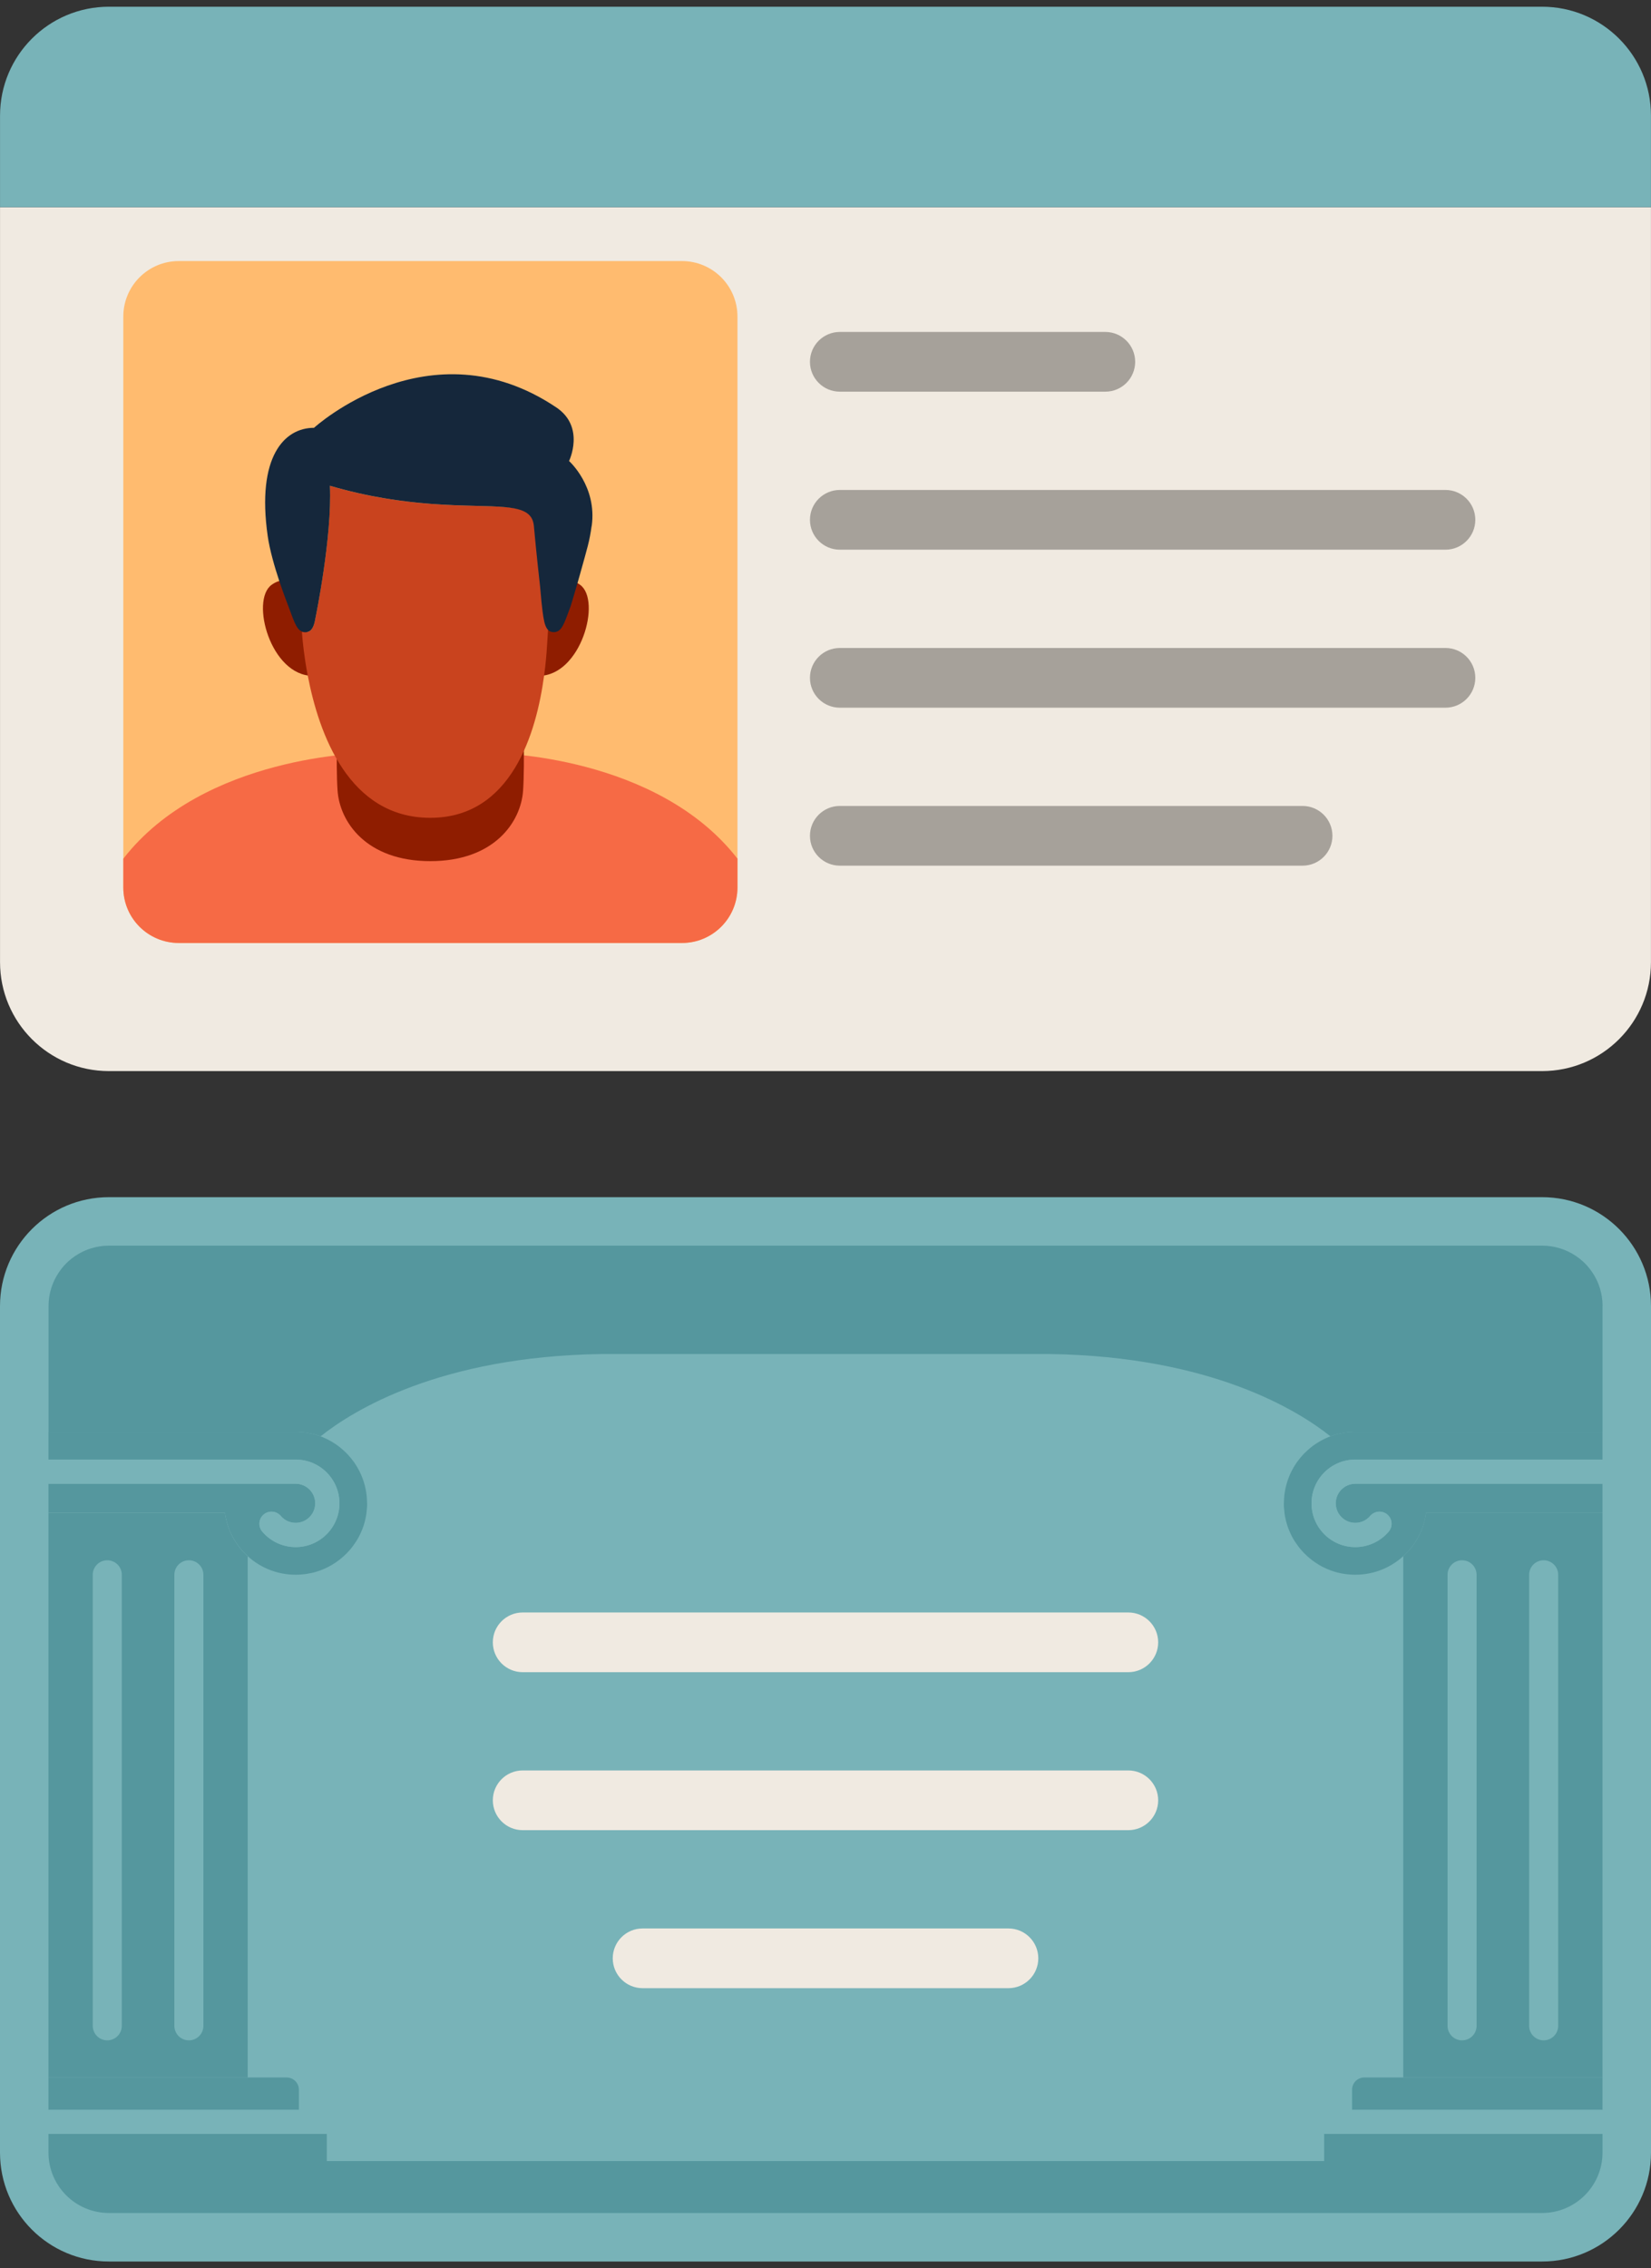
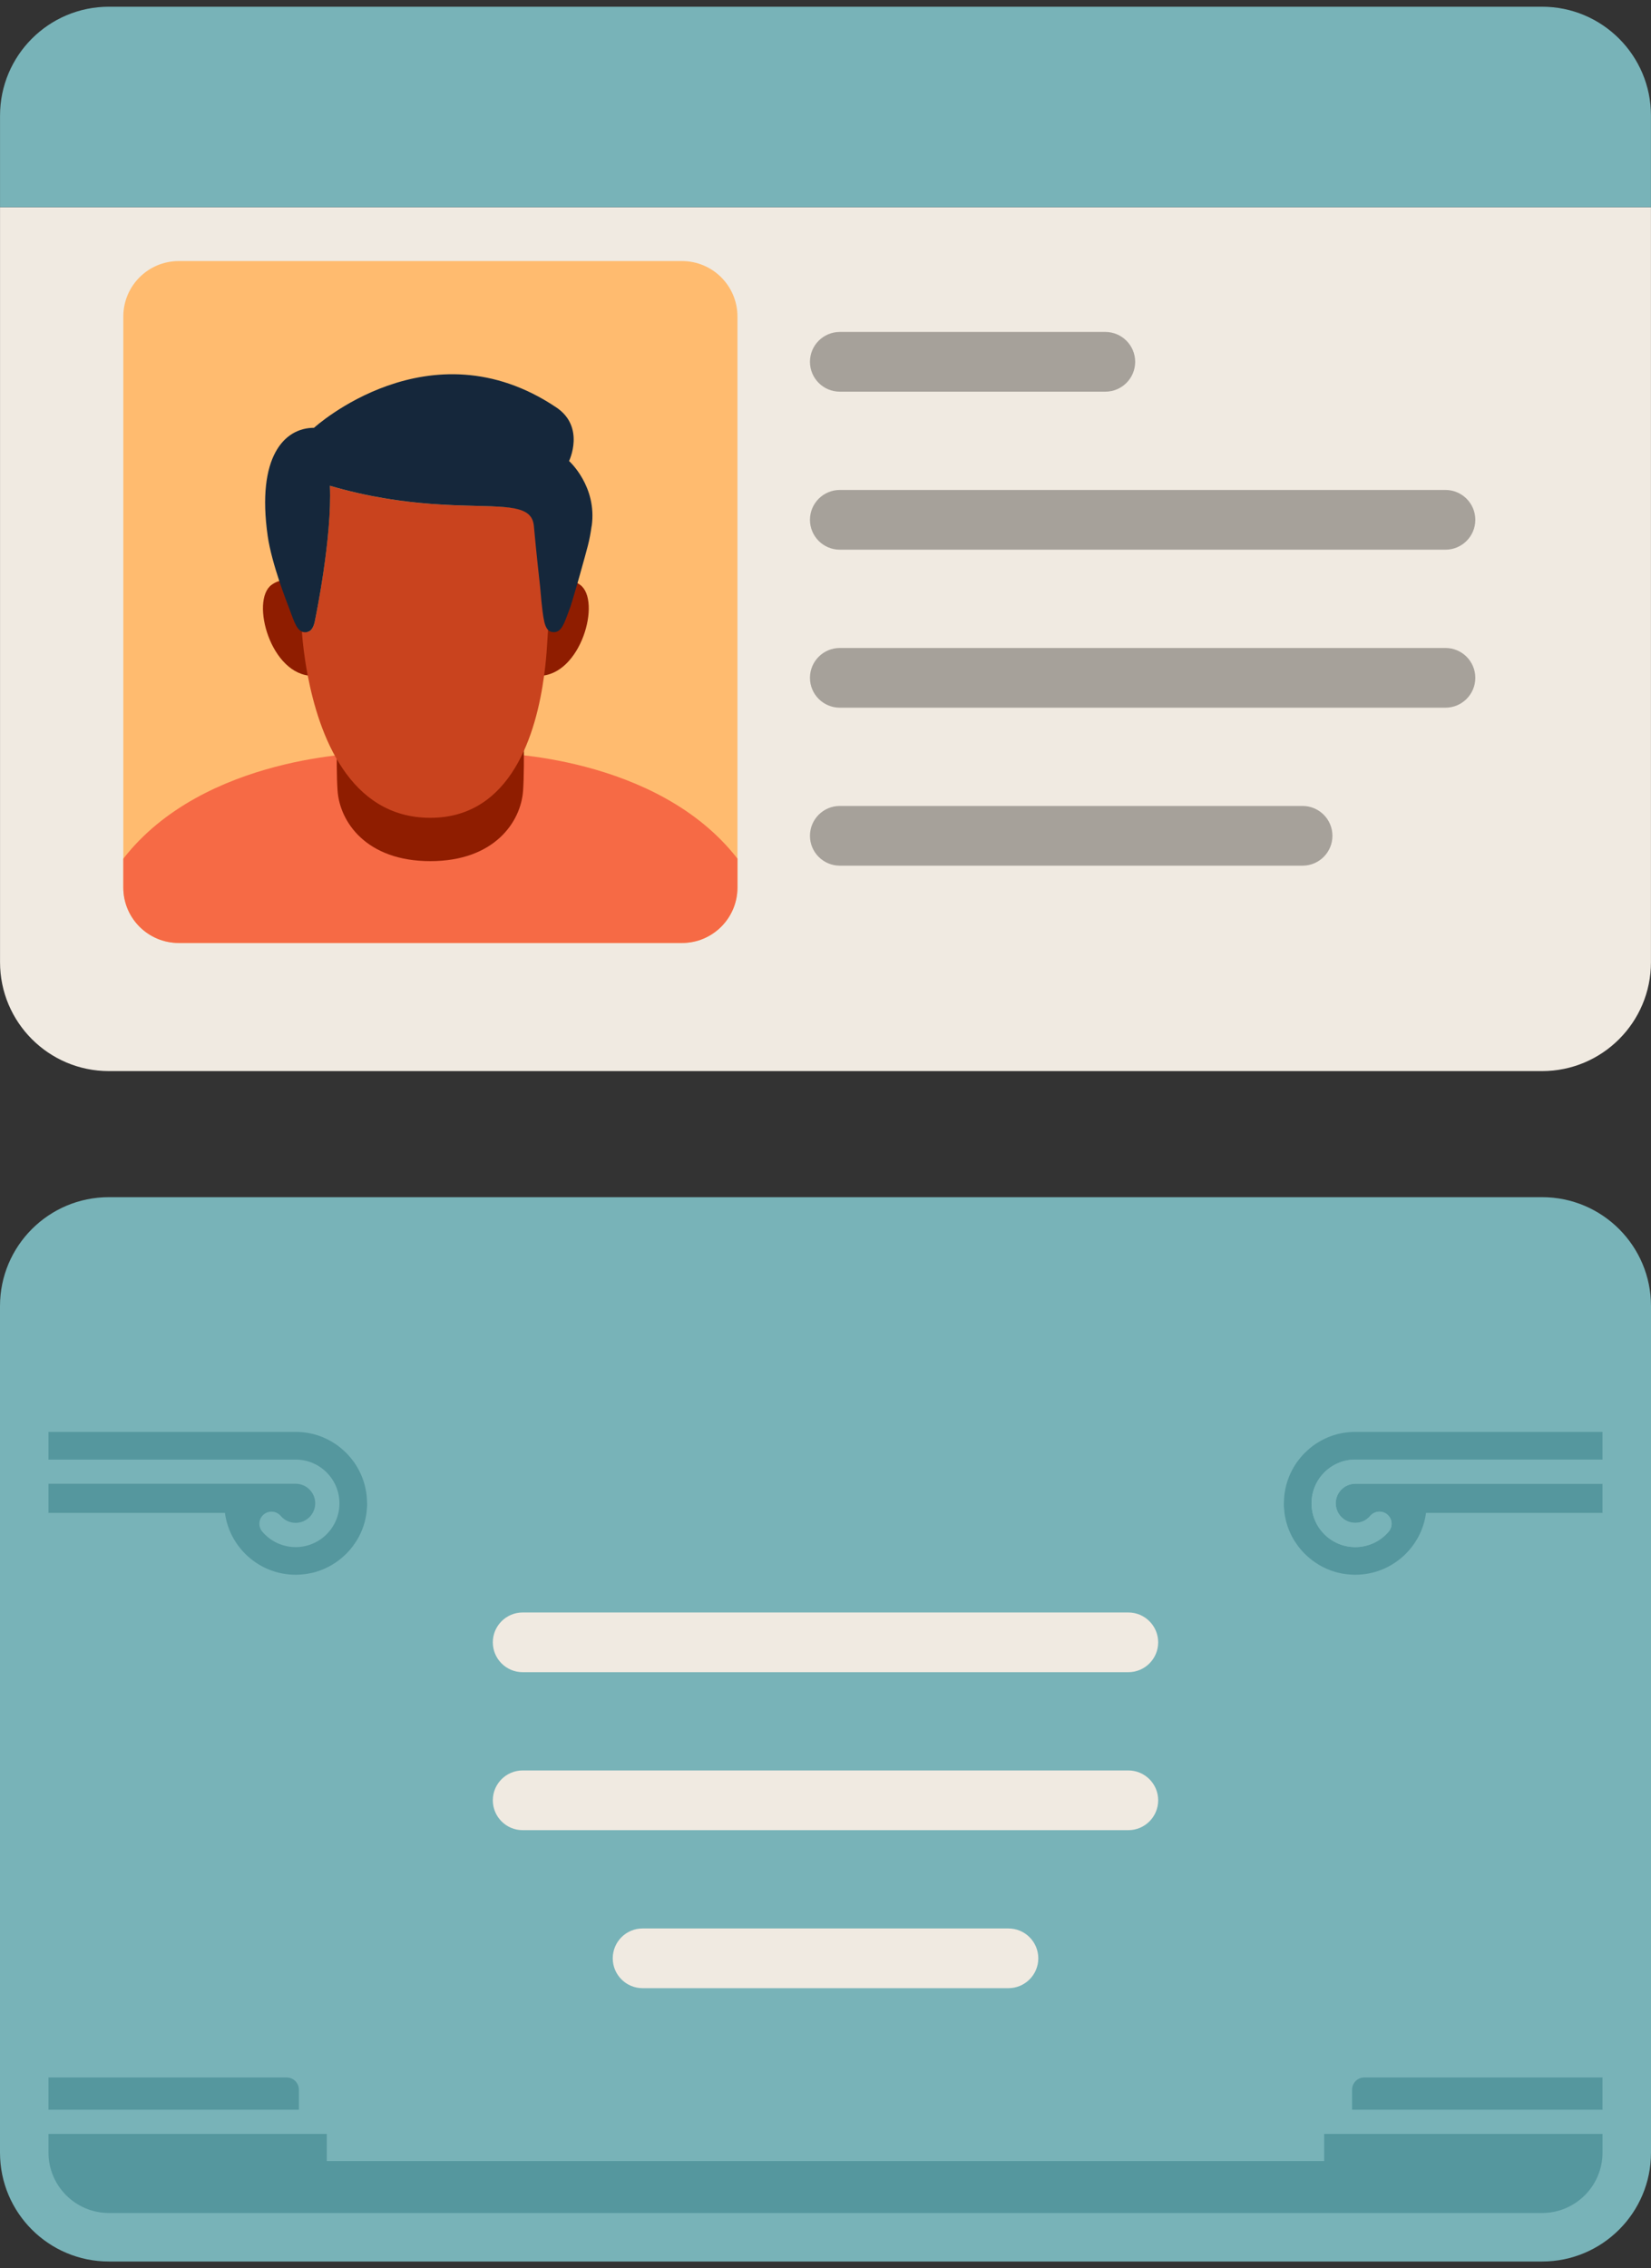
<svg xmlns="http://www.w3.org/2000/svg" width="198" height="272" viewBox="0 0 198 272" fill="none">
  <rect x="0" y="0" width="198" height="272" fill="#333333" stroke="none" />
  <path d="M197.995 24.847V115.383C197.995 122.598 192.147 128.443 184.936 128.443H13.059C5.853 128.443 0.004 122.594 0.004 115.383V24.847H197.995Z" fill="#F0EAE1" />
  <path d="M88.441 37.959V106.426C88.441 110.104 85.461 113.08 81.787 113.08H21.441C17.763 113.08 14.788 110.104 14.788 106.426V37.959C14.788 34.285 17.763 31.306 21.441 31.306H81.787C85.461 31.306 88.441 34.285 88.441 37.959Z" fill="#FFBB6F" />
  <path d="M197.995 13.865V24.843H0.004V13.865C0.004 6.65 5.853 0.806 13.059 0.806H184.936C192.151 0.806 197.995 6.655 197.995 13.865Z" fill="#78B3B8" />
  <path d="M88.441 102.974V106.427C88.441 110.105 85.461 113.08 81.787 113.08H21.441C17.763 113.08 14.788 110.105 14.788 106.427V102.974C24.452 90.511 43.873 90.321 43.873 90.321H59.355C59.355 90.321 78.781 90.511 88.445 102.974H88.441Z" fill="#F66A45" />
  <path d="M51.61 103.266C59.28 103.266 62.481 98.566 62.733 94.795C62.954 91.51 62.733 85.012 62.733 85.012H40.482C40.482 85.012 40.261 91.51 40.482 94.795C40.739 98.566 43.935 103.266 51.605 103.266" fill="#8F1D00" />
  <path d="M65.867 70.692C65.867 70.692 67.499 68.636 69.572 70.131C72.163 72.001 69.678 81.046 64.625 81.046L65.867 70.688V70.692Z" fill="#8F1D00" />
  <path d="M36.278 70.692C36.278 70.692 34.647 68.636 32.573 70.131C29.983 72.001 32.467 81.046 37.52 81.046L36.278 70.688V70.692Z" fill="#8F1D00" />
  <path d="M65.947 72.257C65.85 73.659 65.73 75.401 65.597 77.536C65.54 78.5 65.434 79.693 65.253 81.006C64.333 87.846 61.371 98.071 51.605 98.071C41.839 98.071 38.25 88.022 36.906 81.006C36.486 78.827 36.291 76.944 36.203 75.741C36.318 75.794 36.441 75.816 36.578 75.816C37.109 75.816 37.6 75.6 37.834 74.083C37.834 74.083 39.841 64.366 39.558 58.256C44.116 59.591 48.166 60.157 51.601 60.422C59.523 61.028 64.192 60.016 64.399 63.088C64.656 66.868 64.979 72.253 64.979 72.253H65.938L65.947 72.257Z" fill="#C9431E" />
  <path d="M70.96 63.093C71.637 58.305 68.246 55.285 68.246 55.285C68.246 55.285 70.218 51.205 66.716 48.857C51.513 38.649 37.657 51.302 37.657 51.302C34.112 51.302 30.747 54.742 32.105 64.282C32.343 65.949 32.94 68.009 33.493 69.671C34.068 71.391 34.58 72.686 34.58 72.686C35.186 74.26 35.491 75.445 36.207 75.737C36.322 75.79 36.446 75.812 36.583 75.812C37.114 75.812 37.604 75.595 37.839 74.079C37.839 74.079 39.846 64.362 39.563 58.252C44.121 59.587 48.17 60.153 51.605 60.418C59.528 61.024 63.758 60.016 64.028 63.084C64.293 66.112 64.771 70.334 64.771 70.334C65.01 73.261 65.182 74.074 65.182 74.074C65.416 75.591 65.907 75.807 66.438 75.807C66.579 75.807 66.698 75.785 66.813 75.732C67.53 75.44 67.835 74.256 68.44 72.682C68.44 72.682 69.077 70.595 69.563 68.849C70.474 65.564 70.686 64.972 70.951 63.088L70.96 63.093Z" fill="#15273B" />
  <path d="M132.557 39.807H100.717C98.74 39.807 97.136 41.411 97.136 43.389C97.136 45.366 98.74 46.969 100.717 46.969H132.557C134.535 46.969 136.138 45.366 136.138 43.389C136.138 41.411 134.535 39.807 132.557 39.807Z" fill="#A6A19A" />
  <path d="M173.349 58.755H100.717C98.74 58.755 97.136 60.359 97.136 62.336C97.136 64.314 98.74 65.917 100.717 65.917H173.349C175.327 65.917 176.93 64.314 176.93 62.336C176.93 60.359 175.327 58.755 173.349 58.755Z" fill="#A6A19A" />
  <path d="M173.349 77.704H100.717C98.74 77.704 97.136 79.307 97.136 81.284C97.136 83.262 98.74 84.865 100.717 84.865H173.349C175.327 84.865 176.93 83.262 176.93 81.284C176.93 79.307 175.327 77.704 173.349 77.704Z" fill="#A6A19A" />
  <path d="M156.213 96.648H100.717C98.74 96.648 97.136 98.251 97.136 100.229C97.136 102.206 98.74 103.809 100.717 103.809H156.213C158.191 103.809 159.794 102.206 159.794 100.229C159.794 98.251 158.191 96.648 156.213 96.648Z" fill="#A6A19A" />
  <path d="M198 156.617V258.139C198 265.354 192.151 271.194 184.945 271.194H13.055C5.849 271.194 0 265.354 0 258.139V156.617C0 149.411 5.849 143.562 13.055 143.562H184.945C192.151 143.562 198 149.411 198 156.617Z" fill="#78B3B8" />
  <path d="M44.028 180.278C44.028 180.477 44.023 180.667 44.006 180.866C43.993 181.034 43.975 181.202 43.953 181.378C43.953 181.409 43.953 181.432 43.948 181.458C43.935 181.529 43.931 181.6 43.917 181.661C43.9 181.768 43.882 181.869 43.86 181.975C43.772 182.431 43.643 182.868 43.484 183.293C43.444 183.399 43.405 183.51 43.356 183.611C43.303 183.739 43.245 183.868 43.188 183.987C43.002 184.372 42.794 184.739 42.547 185.083C42.476 185.189 42.401 185.291 42.326 185.397C42.246 185.508 42.158 185.618 42.069 185.724C42.056 185.742 42.047 185.76 42.03 185.777C41.778 186.074 41.513 186.352 41.221 186.613C41.123 186.706 41.017 186.794 40.911 186.878C40.708 187.046 40.5 187.21 40.279 187.356C39.7 187.758 39.063 188.081 38.391 188.328C38.263 188.377 38.135 188.417 38.007 188.457C37.618 188.58 37.211 188.673 36.8 188.735C36.645 188.757 36.49 188.775 36.34 188.792C36.194 188.81 36.048 188.823 35.911 188.828C33.524 188.952 31.331 188.089 29.709 186.617C28.25 185.291 27.246 183.474 26.976 181.423H5.813V177.93H35.46C36.751 177.93 37.803 178.982 37.803 180.273C37.803 181.564 36.751 182.616 35.46 182.616C34.77 182.616 34.116 182.316 33.67 181.785C33.153 181.175 32.233 181.1 31.618 181.617C31.008 182.134 30.933 183.054 31.45 183.664C32.45 184.849 33.913 185.525 35.46 185.525C38.356 185.525 40.708 183.173 40.708 180.278C40.708 177.382 38.356 175.03 35.46 175.03H5.813V171.71H35.46C36.508 171.71 37.511 171.896 38.44 172.24C38.643 172.316 38.847 172.404 39.037 172.493C39.236 172.585 39.426 172.678 39.611 172.784H39.616C39.802 172.895 39.987 173.005 40.164 173.12C40.345 173.235 40.518 173.363 40.686 173.492C40.814 173.589 40.938 173.695 41.057 173.805C41.128 173.859 41.199 173.92 41.265 173.991C41.393 174.102 41.517 174.226 41.636 174.345C41.782 174.5 41.919 174.659 42.061 174.827C42.193 174.99 42.326 175.158 42.45 175.331C43.436 176.728 44.019 178.434 44.019 180.278H44.028Z" fill="#55979E" />
  <path d="M192.186 255.893V258.135C192.186 262.127 188.937 265.376 184.945 265.376H13.055C9.063 265.376 5.813 262.127 5.813 258.135V255.893H39.191V259.147H158.804V255.893H192.182H192.186Z" fill="#55979E" />
-   <path d="M40.708 180.278C40.708 183.173 38.356 185.525 35.46 185.525C33.913 185.525 32.45 184.849 31.45 183.664C30.933 183.054 31.008 182.134 31.618 181.617C32.233 181.1 33.153 181.175 33.67 181.785C34.116 182.316 34.766 182.616 35.46 182.616C36.751 182.616 37.803 181.564 37.803 180.273C37.803 178.982 36.751 177.93 35.46 177.93H5.813V175.026H35.46C38.356 175.026 40.708 177.377 40.708 180.273V180.278Z" fill="#78B3B8" />
-   <path d="M5.813 244.677V249.129H29.709V186.626C28.25 185.3 27.246 183.483 26.976 181.432H5.813V244.677Z" fill="#78B3B8" />
  <path d="M39.191 255.38V255.893H5.813V252.989H36.68C37.901 252.989 39.023 253.855 39.174 255.071C39.187 255.168 39.191 255.279 39.191 255.385V255.38Z" fill="#78B3B8" />
  <path d="M5.813 252.989V249.129H34.386C35.195 249.129 35.845 249.788 35.845 250.592V252.989H5.813Z" fill="#55979E" />
-   <path d="M192.186 156.617V171.71H162.54C161.492 171.71 160.488 171.896 159.56 172.24C155.661 169.132 145.245 162.66 125.903 162.373H72.105C52.764 162.665 42.348 169.132 38.449 172.24C37.52 171.896 36.512 171.71 35.469 171.71H5.822V156.617C5.822 155.865 5.937 155.145 6.149 154.468C6.22 154.243 6.3 154.022 6.393 153.805C6.441 153.695 6.485 153.584 6.538 153.478C6.689 153.164 6.866 152.864 7.06 152.572C7.259 152.28 7.471 152.006 7.706 151.745C7.86 151.577 8.024 151.413 8.192 151.259C8.453 151.024 8.727 150.812 9.019 150.613C9.31 150.414 9.611 150.242 9.925 150.092C10.031 150.039 10.142 149.994 10.252 149.946C10.469 149.853 10.69 149.773 10.915 149.703C11.596 149.495 12.317 149.375 13.064 149.375H184.954C185.705 149.375 186.426 149.49 187.102 149.703C187.328 149.773 187.549 149.853 187.765 149.946C187.876 149.994 187.987 150.039 188.093 150.092C188.407 150.242 188.707 150.419 188.999 150.613C189.291 150.812 189.565 151.024 189.826 151.259C189.994 151.413 190.157 151.577 190.312 151.745C190.546 152.006 190.758 152.28 190.957 152.572C191.156 152.864 191.329 153.164 191.479 153.478C191.532 153.584 191.576 153.695 191.625 153.805C191.718 154.022 191.797 154.243 191.868 154.468C192.076 155.149 192.195 155.87 192.195 156.617H192.186Z" fill="#55979E" />
-   <path d="M192.182 187.099V181.427H171.019C170.754 183.479 169.746 185.3 168.287 186.622V249.125H192.182V244.673V187.099Z" fill="#55979E" />
  <path d="M173.601 188.845V242.931C173.601 243.895 174.379 244.673 175.343 244.673C176.306 244.673 177.084 243.895 177.084 242.931V188.845C177.084 187.882 176.306 187.104 175.343 187.104C174.379 187.104 173.601 187.882 173.601 188.845Z" fill="#78B3B8" />
  <path d="M183.385 188.845V242.931C183.385 243.895 184.163 244.673 185.126 244.673C186.09 244.673 186.868 243.895 186.868 242.931V188.845C186.868 187.882 186.09 187.104 185.126 187.104C184.163 187.104 183.385 187.882 183.385 188.845Z" fill="#78B3B8" />
  <path d="M153.968 180.278C153.968 180.477 153.972 180.667 153.99 180.866C154.003 181.034 154.021 181.202 154.043 181.378C154.043 181.409 154.043 181.432 154.047 181.458C154.06 181.529 154.065 181.6 154.078 181.661C154.096 181.768 154.114 181.869 154.136 181.975C154.224 182.431 154.352 182.868 154.511 183.293C154.551 183.399 154.591 183.51 154.64 183.611C154.693 183.739 154.75 183.868 154.808 183.987C154.993 184.372 155.201 184.739 155.449 185.083C155.519 185.189 155.595 185.291 155.67 185.397C155.749 185.508 155.838 185.618 155.926 185.724C155.939 185.742 155.948 185.76 155.966 185.777C156.218 186.074 156.483 186.352 156.775 186.613C156.872 186.706 156.978 186.794 157.084 186.878C157.288 187.046 157.496 187.21 157.717 187.356C158.296 187.758 158.932 188.081 159.604 188.328C159.733 188.377 159.861 188.417 159.989 188.457C160.378 188.58 160.785 188.673 161.196 188.735C161.351 188.757 161.505 188.775 161.656 188.792C161.802 188.81 161.947 188.823 162.084 188.828C164.472 188.952 166.665 188.089 168.287 186.617C169.746 185.291 170.749 183.474 171.019 181.423H192.182V177.93H162.535C161.244 177.93 160.192 178.982 160.192 180.273C160.192 181.564 161.244 182.616 162.535 182.616C163.225 182.616 163.879 182.316 164.326 181.785C164.843 181.175 165.763 181.1 166.377 181.617C166.987 182.134 167.062 183.054 166.545 183.664C165.546 184.849 164.083 185.525 162.535 185.525C159.64 185.525 157.288 183.173 157.288 180.278C157.288 177.382 159.64 175.03 162.535 175.03H192.182V171.71H162.535C161.488 171.71 160.484 171.896 159.556 172.24C159.352 172.316 159.149 172.404 158.959 172.493C158.76 172.585 158.57 172.678 158.384 172.784H158.38C158.194 172.895 158.008 173.005 157.832 173.12C157.65 173.235 157.478 173.363 157.31 173.492C157.182 173.589 157.058 173.695 156.939 173.805C156.868 173.859 156.797 173.92 156.731 173.991C156.603 174.102 156.479 174.226 156.359 174.345C156.213 174.5 156.076 174.659 155.935 174.827C155.802 174.99 155.67 175.158 155.546 175.331C154.56 176.728 153.976 178.434 153.976 180.278H153.968Z" fill="#55979E" />
  <path d="M157.288 180.278C157.288 183.173 159.64 185.525 162.535 185.525C164.083 185.525 165.546 184.849 166.545 183.664C167.062 183.054 166.987 182.134 166.377 181.617C165.763 181.1 164.843 181.175 164.326 181.785C163.879 182.316 163.229 182.616 162.535 182.616C161.244 182.616 160.192 181.564 160.192 180.273C160.192 178.982 161.244 177.93 162.535 177.93H192.182V175.026H162.535C159.64 175.026 157.288 177.377 157.288 180.273V180.278Z" fill="#78B3B8" />
  <path d="M158.804 255.38V255.893H192.182V252.989H161.315C160.095 252.989 158.972 253.855 158.822 255.071C158.808 255.168 158.804 255.279 158.804 255.385V255.38Z" fill="#78B3B8" />
  <path d="M162.151 252.989V250.592C162.151 249.783 162.801 249.129 163.61 249.129H168.287H188.667H192.182V252.989H162.151Z" fill="#55979E" />
  <path d="M135.316 193.364H62.684C60.707 193.364 59.103 194.967 59.103 196.945C59.103 198.922 60.707 200.525 62.684 200.525H135.316C137.293 200.525 138.897 198.922 138.897 196.945C138.897 194.967 137.293 193.364 135.316 193.364Z" fill="#F0EAE1" />
  <path d="M135.316 212.307H62.684C60.707 212.307 59.103 213.911 59.103 215.888C59.103 217.866 60.707 219.469 62.684 219.469H135.316C137.293 219.469 138.897 217.866 138.897 215.888C138.897 213.911 137.293 212.307 135.316 212.307Z" fill="#F0EAE1" />
  <path d="M120.939 231.255H77.066C75.088 231.255 73.485 232.859 73.485 234.836C73.485 236.814 75.088 238.417 77.066 238.417H120.939C122.917 238.417 124.52 236.814 124.52 234.836C124.52 232.859 122.917 231.255 120.939 231.255Z" fill="#F0EAE1" />
-   <path d="M5.813 244.677V249.129H29.709V186.626C28.25 185.3 27.246 183.483 26.976 181.432H5.813V244.677Z" fill="#55979E" />
  <path d="M24.394 188.845V242.931C24.394 243.895 23.616 244.673 22.652 244.673C21.689 244.673 20.911 243.895 20.911 242.931V188.845C20.911 187.882 21.689 187.104 22.652 187.104C23.616 187.104 24.394 187.882 24.394 188.845Z" fill="#78B3B8" />
  <path d="M14.607 188.845V242.931C14.607 243.895 13.829 244.673 12.865 244.673C11.901 244.673 11.123 243.895 11.123 242.931V188.845C11.123 187.882 11.901 187.104 12.865 187.104C13.829 187.104 14.607 187.882 14.607 188.845Z" fill="#78B3B8" />
</svg>